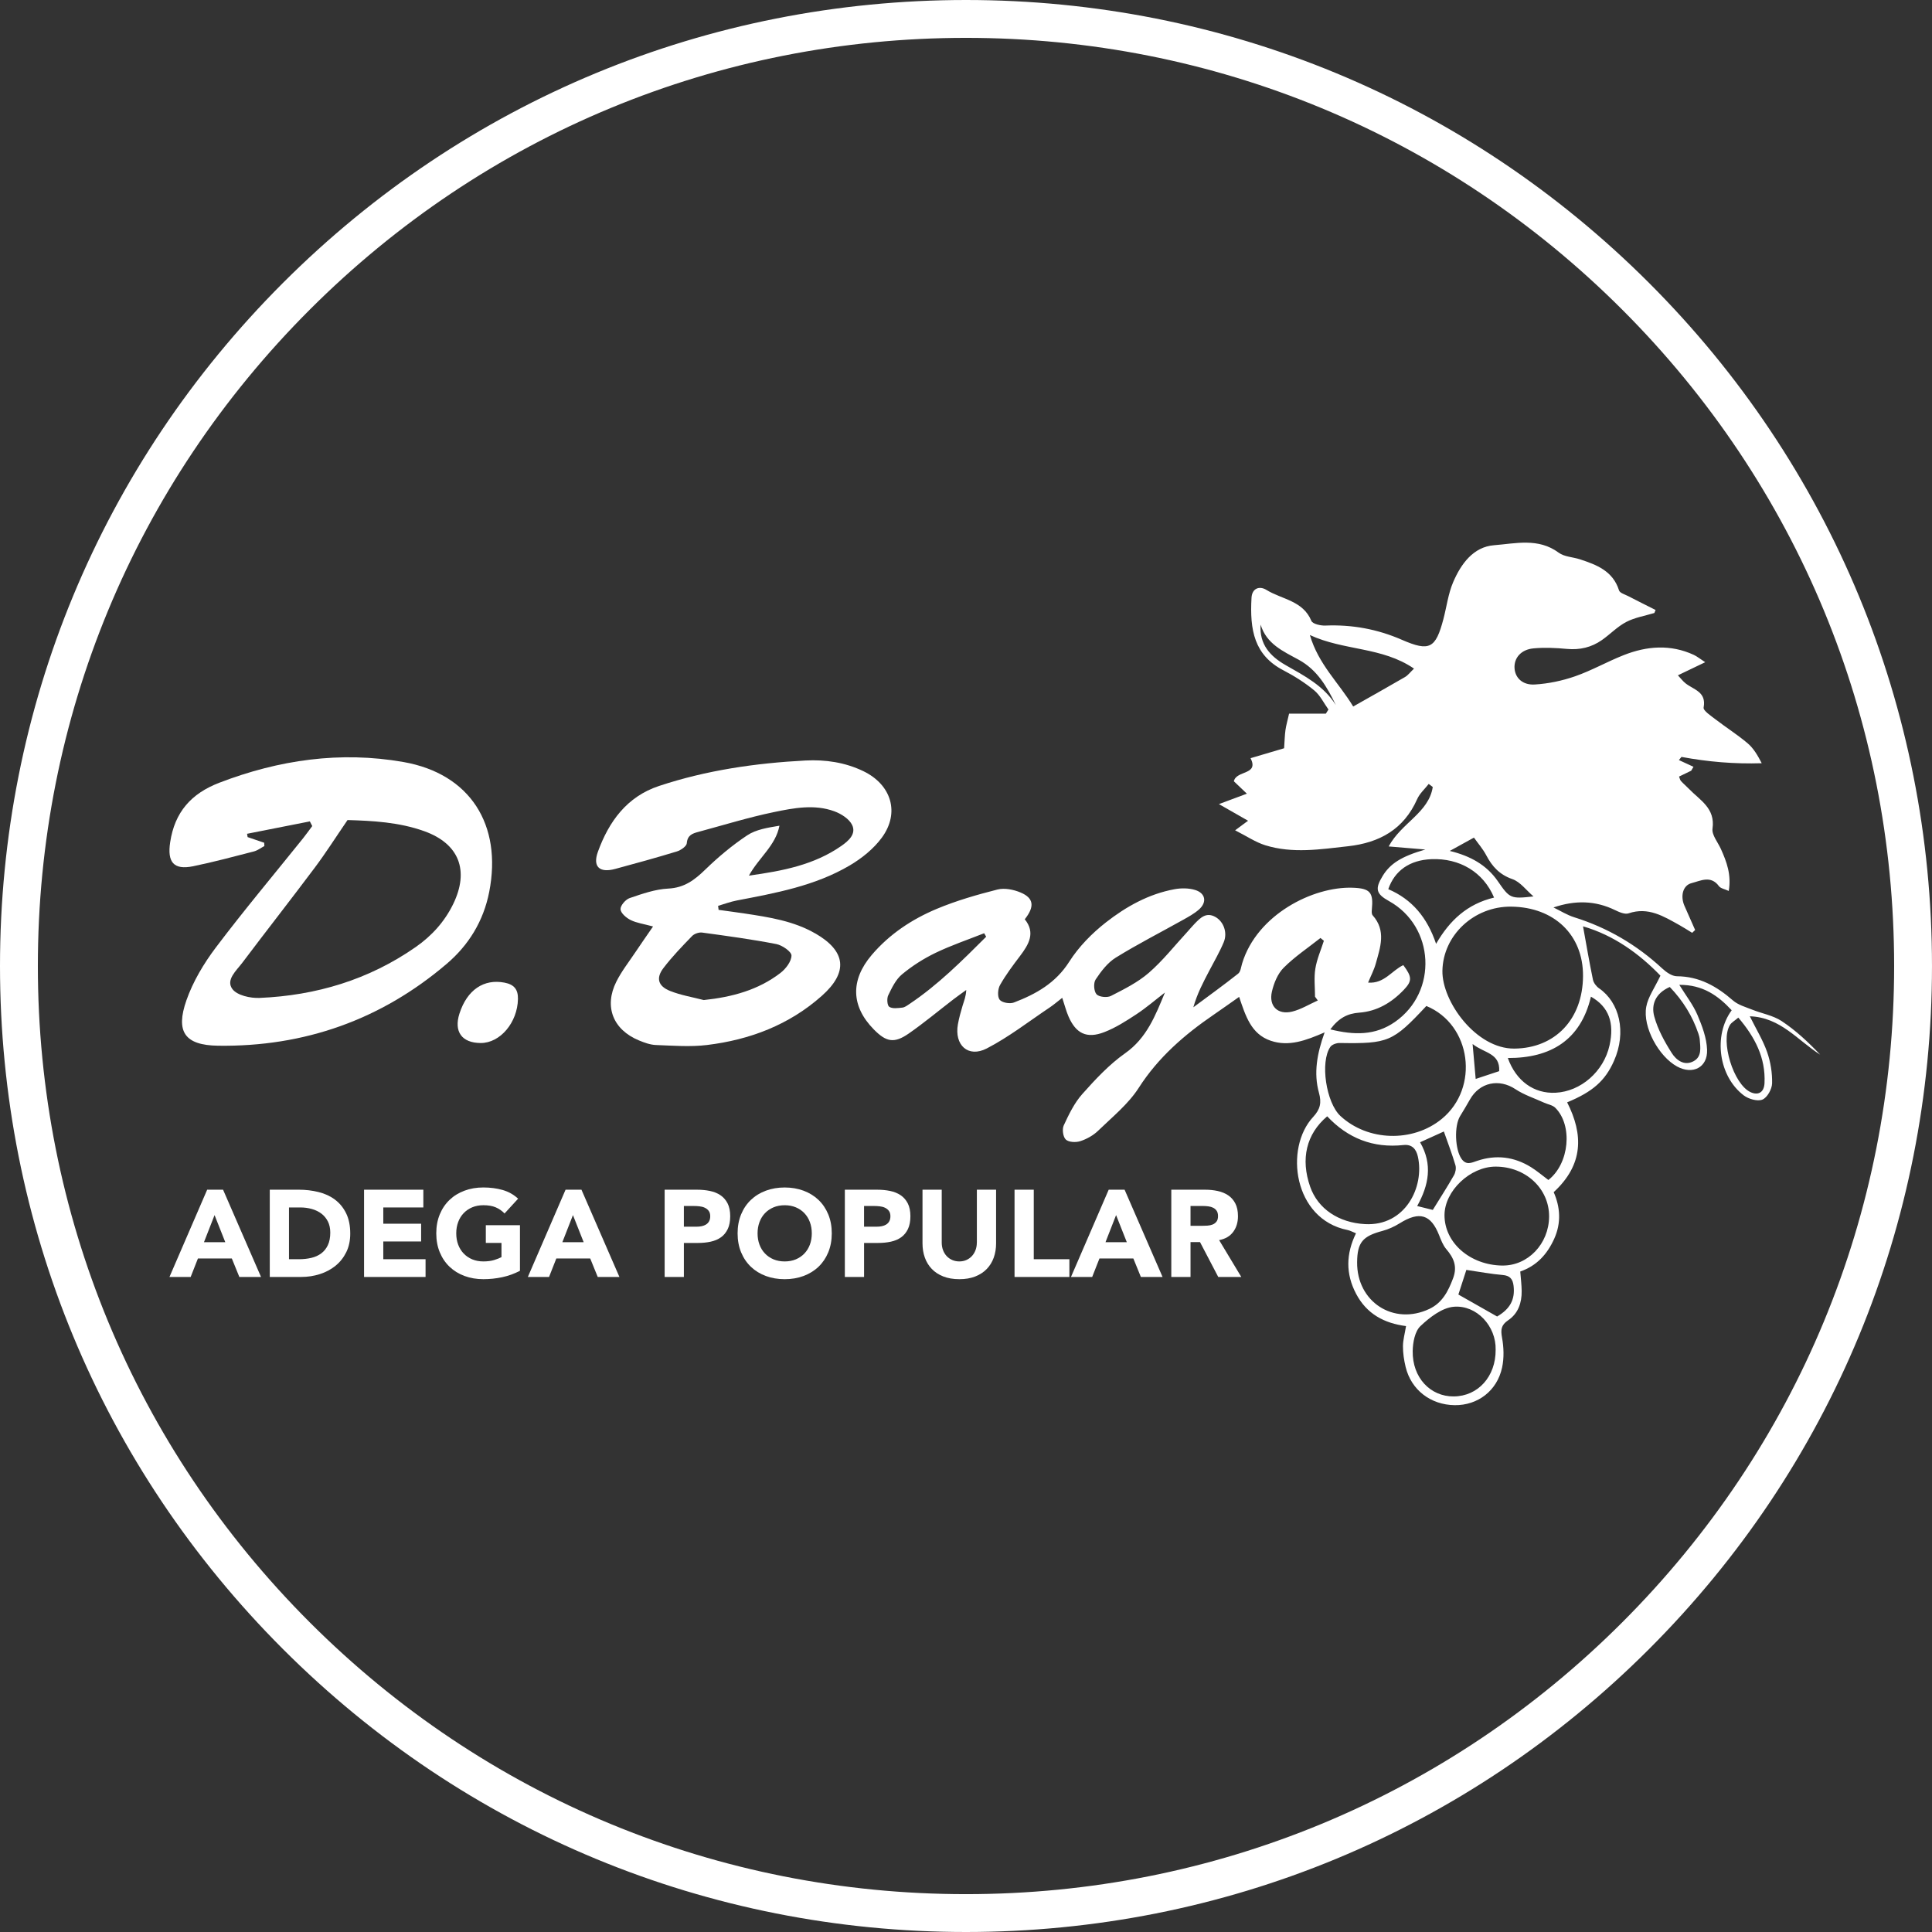
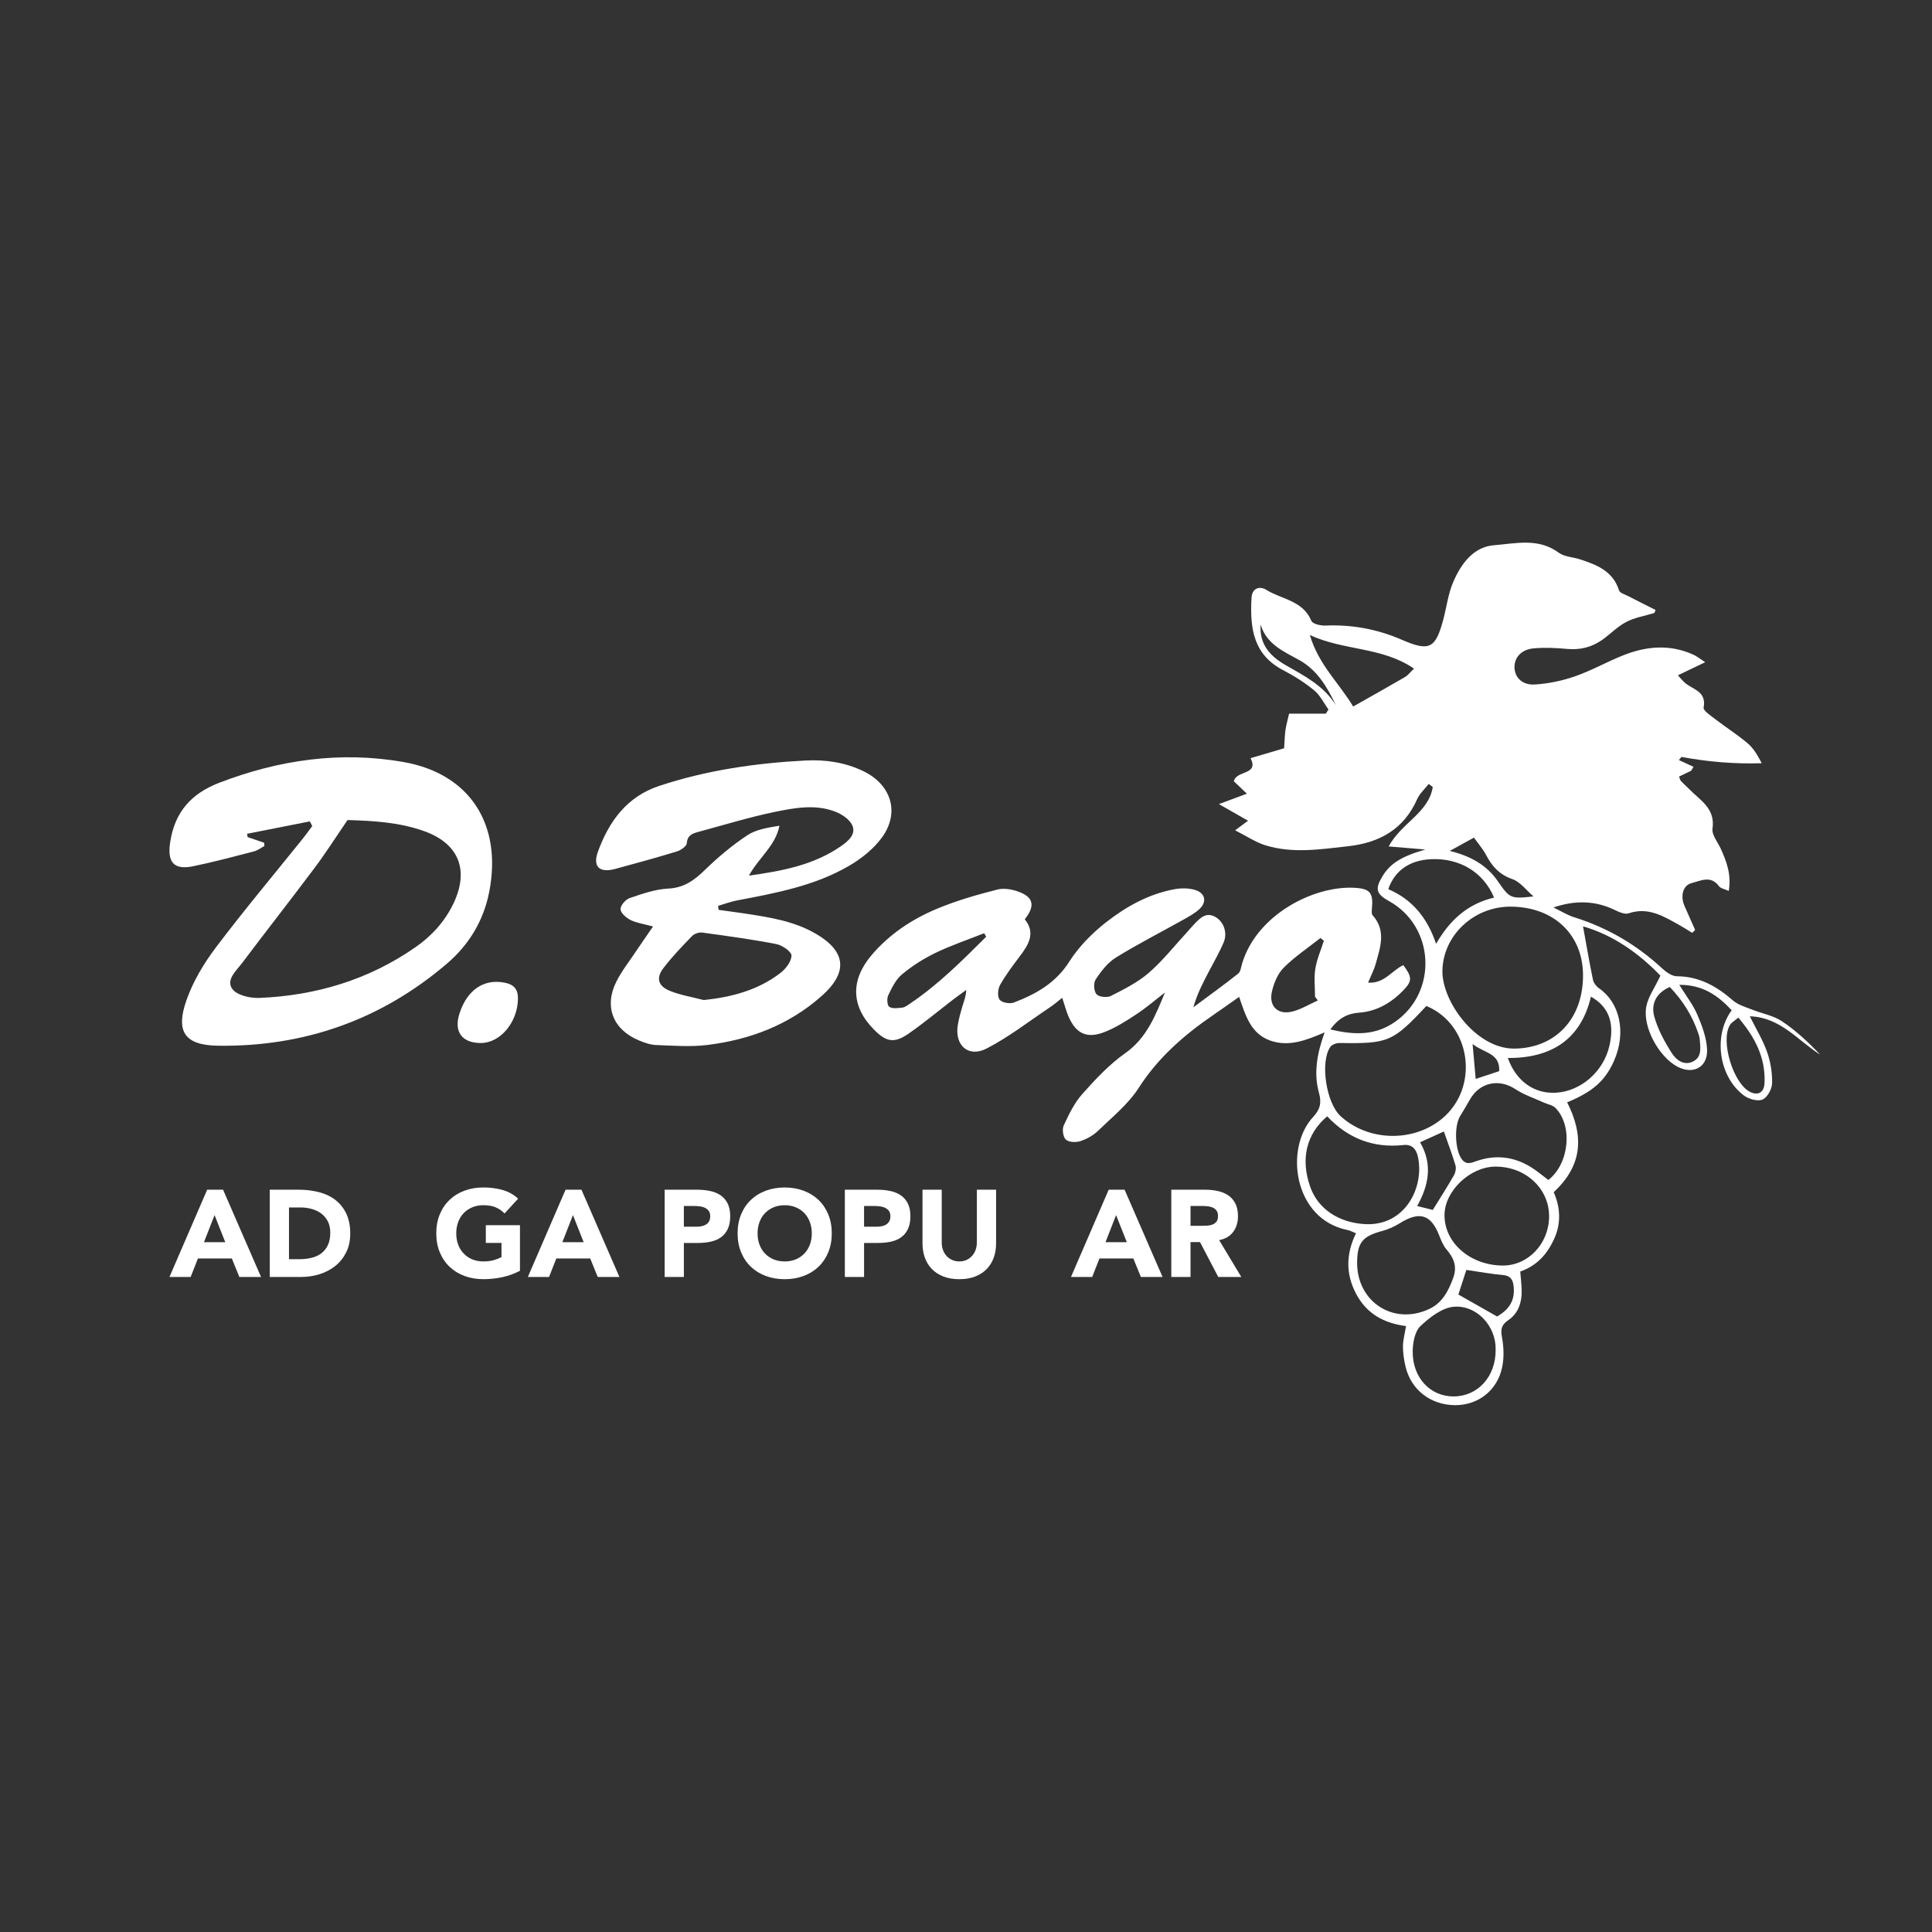
<svg xmlns="http://www.w3.org/2000/svg" id="Layer_2" data-name="Layer 2" viewBox="0 0 1691.58 1691.58">
  <rect x="0" y="0" width="1691.58" height="1691.58" fill="#333333" stroke="none" />
  <defs>
    <style>
      .cls-1 {
        fill: #fff;
      }
    </style>
  </defs>
  <g id="Layer_1-2" data-name="Layer 1">
    <g>
-       <path class="cls-1" d="M1443.85,247.73C1284.1,87.98,1071.71,0,845.79,0S407.47,87.98,247.73,247.73C87.98,407.47,0,619.87,0,845.79s87.98,438.31,247.73,598.06c159.75,159.75,372.14,247.73,598.06,247.73s438.31-87.98,598.06-247.73c159.75-159.75,247.72-372.14,247.72-598.06s-87.98-438.31-247.72-598.06Zm-23.44,1172.69c-153.49,153.49-357.56,238.02-574.62,238.02s-421.14-84.53-574.62-238.02C117.68,1266.93,33.15,1062.86,33.15,845.79S117.68,424.65,271.17,271.17C424.65,117.68,628.73,33.15,845.79,33.15s421.14,84.53,574.62,238.02c153.49,153.49,238.02,357.56,238.02,574.62s-84.53,421.14-238.02,574.63Z" />
      <path class="cls-1" d="M1532.03,889.82c26.95,.87,42.06,21.25,61.65,33.59-10.44-11-21.4-21.24-33.73-29.39-7.52-4.97-17.23-6.58-25.82-10.02-5.78-2.31-12.29-4.09-16.8-8.03-14.23-12.39-29.47-21.09-49.08-21.2-4.35-.02-9.39-3.59-12.89-6.84-22.36-20.72-47.9-35.69-77.02-44.8-6.34-1.98-12.13-5.69-18.18-8.6,19.04-6.49,36.67-6.05,53.82,2.28,3.66,1.78,8.62,3.99,11.92,2.87,17.3-5.87,30.79,2.67,44.64,10.36,3.76,2.09,7.37,4.46,11.05,6.7,.87-.82,1.73-1.65,2.6-2.47-3.12-7.05-6.24-14.1-9.35-21.16-3.68-8.36-1.56-17.92,6.28-19.9,7.62-1.92,16.77-7.1,23.89,2.64,1.49,2.04,5.07,2.57,8.61,4.22,2.41-14.31-1.86-25.56-6.85-36.68-2.68-5.97-8.14-12.39-7.36-17.9,2.56-17.96-11.11-24.88-20.65-34.81-2.27-2.36-4.81-4.46-7-6.88-.83-.92-1.04-2.41-1.63-3.88,3.73-1.8,7.17-3.46,10.61-5.12,.67-1.14,1.33-2.28,2-3.43-4.25-1.96-8.5-3.92-12.75-5.88,.74-.92,1.48-1.85,2.23-2.77,23.09,4.3,46.31,6.29,70.28,5.53-3.58-6.91-7.17-13.06-12.29-17.41-8.89-7.55-18.85-13.82-28.11-20.96-4.02-3.1-11-7.68-10.48-10.42,2.62-13.79-8.72-15.54-15.8-21.15-2.31-1.83-4.13-4.27-6.73-7.03,8.15-3.91,15-7.2,23.92-11.48-4.86-3.15-7.27-5.17-10.03-6.44-20.48-9.43-41.13-7.75-61.41,.27-14.35,5.67-27.92,13.43-42.45,18.49-11.29,3.94-23.44,6.48-35.36,7.2-10.83,.65-17.18-5.98-17.7-14.26-.56-8.9,5.64-16.34,16.53-17.36,9.7-.91,19.64-.45,29.38,.46,11.3,1.05,21.45-1.35,30.57-7.74,7.27-5.09,13.59-11.83,21.35-15.87,7.52-3.92,16.34-5.33,24.59-7.84,.36-.88,.72-1.76,1.08-2.64-8.03-4.05-16.08-8.05-24.07-12.18-2.82-1.46-7.22-2.69-7.93-4.95-5.33-16.99-19.49-22.39-34.19-27.22-6.21-2.04-13.7-2.15-18.62-5.8-17.82-13.24-37.89-8-56.6-6.55-18.17,1.41-28.99,16.41-35.81,32.31-4.35,10.15-5.71,21.57-8.56,32.38-6.77,25.66-12.08,28.69-36.36,18.11-21.52-9.38-43.64-13.41-67-12.46-4.16,.17-11.12-1.41-12.22-4.07-7.35-17.83-25.85-18.79-39.3-27.11-6.22-3.85-12.65-1.4-13.12,6.8-1.61,28.21,2.29,50.26,27.95,63.59,9.48,4.93,18.71,10.77,26.94,17.54,5.22,4.3,8.39,11.09,12.47,16.76-.76,1.2-1.52,2.41-2.28,3.61h-32.19c-1.44,6.4-2.62,10.37-3.18,14.43-.63,4.59-.72,9.26-1.18,15.88-8.44,2.49-18.15,5.36-29.36,8.68,7.56,15.03-12.54,10.4-14.63,20.23,3.34,3.18,6.69,6.38,11.4,10.86-8.3,3.09-14.51,5.41-24.48,9.12,10.24,5.85,17.53,10.01,25.5,14.56-3.12,2.32-5.76,4.27-11.32,8.39,10.2,5.16,17.89,10.43,26.4,13.08,23.91,7.45,48.22,3.56,72.45,.87,27.58-3.06,48.84-14.81,60.55-41.27,2.19-4.95,6.68-8.89,10.11-13.29,1.18,.9,2.36,1.79,3.53,2.69-3.46,22.53-27.58,31.44-38.58,52.04,11.27,.94,19.94,1.67,32.11,2.69-21.08,6.05-30.79,12.35-37.4,23.15-6.91,11.29-5.8,15.69,5.55,21.99,40.09,22.26,42.99,79.44,5.32,105.75-17.4,12.15-35.93,11.67-56.69,6.59,7.46-10.07,15.19-13.9,25.27-14.64,15.64-1.15,28.46-8.82,39.12-20.03,7.4-7.78,7.18-11.3-.49-21.59-10.01,4.65-16.71,16.44-30.83,15.3,2.54-6.16,5.2-11.16,6.68-16.48,3.99-14.37,9.38-28.96-2.7-42.45-.94-1.05-.86-3.36-.69-5.03,1.48-15.06-1.44-18.58-16.84-19.11-34.68-1.19-83.77,23.54-96.74,66.3-.94,3.09-1.31,7.21-3.47,8.92-12.83,10.14-26.11,19.71-39.24,29.47,3.43-12.12,8.72-22.01,13.92-31.95,4.33-8.29,9.09-16.42,12.68-25.03,3.51-8.41-.13-18.06-7.22-22.07-8.1-4.59-13.16,.68-18.17,5.8-2.29,2.34-4.35,4.9-6.57,7.31-11.11,12.04-21.34,25.1-33.64,35.77-9.68,8.39-21.65,14.35-33.19,20.24-3.32,1.69-10.45,.95-12.61-1.51-2.34-2.66-2.77-9.87-.75-12.91,4.77-7.17,10.47-14.69,17.62-19.12,19.08-11.82,39.15-22.02,58.75-33,4.89-2.74,9.94-5.49,14.1-9.15,7.21-6.36,5.79-14.33-3.42-17.12-5.54-1.68-12.09-1.72-17.86-.67-22.63,4.12-42.47,15.21-60.15,29.04-12.28,9.6-23.85,21.4-32.17,34.48-11.9,18.73-29.16,28.33-48.45,35.71-3.54,1.36-10.45,.14-12.47-2.47-2.09-2.7-1.61-9.38,.35-12.85,5.03-8.9,11.25-17.18,17.45-25.35,7.76-10.23,13.77-20.43,4.2-32.22,8.82-11.12,7.93-18.56-3.65-23.44-6.12-2.58-14.06-4.17-20.27-2.6-18.05,4.58-36.13,9.79-53.27,16.98-21.7,9.11-41.31,22.1-56.81,40.31-18.81,22.09-18.08,44.92,1.77,65.14,10.98,11.18,17.9,12.51,30.75,3.58,13.43-9.34,26.02-19.89,39.02-29.87,3.67-2.82,7.48-5.46,11.22-8.19-.26,5.83-1.98,9.68-3.18,13.69-1.6,5.36-3.12,10.79-4.11,16.28-3.3,18.3,8.93,29.67,25.29,21.21,19.36-10.01,36.84-23.67,55.06-35.86,3.66-2.45,7.01-5.38,10.99-8.46,2.14,6.49,3.4,11.47,5.4,16.13,6.5,15.14,15.99,19.9,31.46,13.9,9.89-3.83,19.12-9.73,28.04-15.61,8.73-5.75,16.7-12.65,25-19.05-8.36,20.26-15.95,39.85-34.79,53.14-13.99,9.87-26.08,22.85-37.55,35.74-6.96,7.82-11.77,17.82-16.24,27.45-1.55,3.34-.66,10.09,1.81,12.4,2.57,2.4,8.84,2.66,12.69,1.4,5.62-1.83,11.34-5,15.57-9.1,12.41-12.02,26.41-23.29,35.57-37.57,17.15-26.73,40.05-46.53,65.67-64.06,7.18-4.91,14.25-9.98,22.25-15.59,5.69,16.78,10.45,32.55,27.65,38.4,15.89,5.41,30.81-.23,47.2-7.32-6.71,18.66-9.71,35.72-4.98,52.81,2.41,8.71,1.22,14.47-5.04,21.21-25.45,27.37-17.26,89.59,30.11,99.03,2.16,.43,4.18,1.6,7.37,2.86-8.79,18.05-9.13,35.48,.12,53.01,9.31,17.67,24.64,25.78,43.71,28.24-1.09,6.69-2.68,12.18-2.7,17.67-.02,6.02,.91,12.16,2.32,18.03,4.83,20.18,21.93,33.31,43.03,33.54,20.1,.22,37.09-12.56,41.46-32.99,1.79-8.37,1.49-17.67-.07-26.14-1.28-6.97-.79-11.05,5.37-15.21,8.79-5.94,11.98-15.32,11.83-25.7-.08-5.5-.78-10.99-1.24-16.98,14.56-5.07,23.57-15.16,29.68-28.56,6.42-14.1,5.26-28.06-.41-40.92,26.2-24.12,26.07-50.52,11.78-78.64,22.4-9.26,33.32-18.87,41.02-36.3,11.17-25.27,4.79-51.21-13.04-63.52-2.43-1.68-4.81-4.76-5.39-7.57-3.16-15.22-5.75-30.56-8.68-46.71,27.03,7.78,49.58,24.27,67.77,43.19-5.11,10.83-10.86,18.66-12.42,27.25-3.24,17.87,11.01,43.54,26.97,52.26,13.68,7.47,26.85,.95,26.3-14.63-.37-10.31-4.33-20.86-8.46-30.55-3.76-8.83-9.91-16.64-15.87-26.3,20.51-.16,33.94,9.4,45.87,22.26-16.34,22.28-11.39,57.9,10.55,74.52,4.23,3.2,12.06,5.46,16.37,3.68,4.22-1.74,8.33-9.15,8.46-14.18,.23-9.12-1.33-18.73-4.34-27.37-3.64-10.42-9.56-20.04-15.21-31.45Zm-406.46-307.52c-13.47-7.69-23.07-18.14-21.82-35.41,5.09,16.98,19.83,23.37,33.4,30.79,16.26,8.89,24.77,23.81,32.48,39.69-10.61-16.97-27.58-25.65-44.06-35.06Zm104.69,10.43c-14.77,8.59-29.69,16.93-45.46,25.86-12.7-20.96-30.39-36.83-37.93-62.58,30.01,13.9,63.18,10.19,91.18,29.4-3.42,3.27-5.28,5.85-7.8,7.32Zm-434,286.34c-1.93,1.29-4.04,2.92-6.2,3.15-3.85,.42-8.61,1.14-11.44-.68-1.83-1.18-2.27-7.3-.94-10.05,3.18-6.59,6.64-13.86,12.06-18.37,8.88-7.39,18.93-13.79,29.35-18.82,13.77-6.64,28.37-11.55,42.61-17.2,.59,1.02,1.17,2.04,1.76,3.06-21.13,21.05-42.18,42.19-67.2,58.91Zm355.13-6.39c.81,1.1,1.62,2.2,2.43,3.29-7.5,3.35-14.72,7.87-22.57,9.77-12.49,3.02-20.51-4.84-17.62-17.48,1.71-7.47,5.07-15.72,10.33-20.97,9.7-9.7,21.35-17.46,32.19-26.03,1,.81,1.99,1.63,2.99,2.44-2.59,8.12-6.14,16.09-7.48,24.42-1.29,8-.28,16.36-.28,24.56Zm234.64-18.19c-.18,38.14-24.61,63.27-60.08,63.62-33.51,.33-63.51-41.25-63.03-68.17,.56-31.11,27.72-56.49,60.22-56.12,37.76,.43,63.06,24.84,62.89,60.67Zm-73.4,83.36c-6.41,2.12-13.17,4.37-20.58,6.82-.89-10.01-1.68-19.03-2.7-30.57,10.28,8.17,24.12,7.79,23.28,23.75Zm-22.1-204.47c3.53,4.99,7.82,9.88,10.77,15.47,5.19,9.86,11.65,16.97,22.89,20.88,6.89,2.39,12.07,9.68,18.47,15.15-20.03,2.26-20.82,1.76-31.2-13.3-9.88-14.34-24.23-22.22-42.1-26.54,7.74-4.27,14.06-7.75,21.17-11.67Zm-75.01,45.14c5.66-16.42,18.9-25.46,37.63-26.26,24.71-1.05,45.63,11.23,54.99,33.62-23.34,5.59-38.81,19.8-50.76,40.51-7.7-22.99-21.07-39-41.87-47.87Zm-50.72,138.08c1.43-2.07,5.39-3.44,8.15-3.39,42.56,.68,46.5-.91,75.91-32.41,39.5,16.29,46.68,71.63,13.51,98.86-25.36,20.82-64.83,19.67-88.78-2.58-12.48-11.6-17.93-47.27-8.8-60.48Zm78.58,83.52c8.85-4.01,15.12-6.85,20.81-9.43,3.63,10.37,7.25,19.83,10.13,29.52,.78,2.61,.11,6.34-1.28,8.77-5.68,9.96-11.9,19.61-18.54,30.38-2.81-.7-7.21-1.8-13.68-3.4,10.16-18.24,13.73-36.47,2.55-55.83Zm-96.23,38.98c-8.53-24.31-3.45-46.22,14.9-61.7,17.98,19.2,40.23,28.03,66.74,25.15,7.63-.83,11.23,3.65,12.68,10.26,5.85,26.63-11.16,60.96-46.39,58.98-23.02-1.29-41.15-13.36-47.93-32.68Zm41.09,66.03c.17-17.34,4.84-22.78,22.15-27.38,5.33-1.41,10.59-3.86,15.29-6.78,17.11-10.65,27.1-7.71,34.27,10.34,1.72,4.32,3.44,8.96,6.38,12.41,6.52,7.64,9.84,15.08,5.95,25.45-4.26,11.35-9.41,21.5-20.84,26.89-31.3,14.75-63.54-6.18-63.2-40.93Zm84.61,117.53c-20.55,.16-36.31-16.49-35.95-39.73,.12-7.49,1.89-17.23,6.77-21.85,8.11-7.68,19.03-16.13,29.35-16.95,19.88-1.59,37.05,16.97,36.51,37.72,.16,23.33-15.4,40.65-36.68,40.81Zm37.96-69.98c-10.98-6.23-21.77-12.35-33.91-19.24,2-6.17,4.48-13.85,6.98-21.56,11.64,1.69,21.67,3.6,31.78,4.45,6.48,.55,8.88,3.6,9.57,9.53,1.4,11.89-3,20.16-14.43,26.82Zm4.51-44.61c-28.22-.39-50.62-19.95-50.57-44.16,.05-21.13,22.42-42.41,44.65-42.46,26.4-.06,47.1,19.24,46.93,43.77-.16,23.89-18.6,43.15-41.01,42.84Zm40.38-74.91c-5.55-4.13-10.16-8.12-15.29-11.28-14.78-9.13-30.56-11.06-47.11-5.47-4.88,1.65-9.55,4.1-13.66-1.79-5.7-8.16-6.54-28.8-1.21-37.43,2.94-4.76,5.81-9.58,8.56-14.46,8.51-15.14,25.58-18.56,39.82-9.11,7.63,5.06,16.68,7.98,25.11,11.83,3.3,1.51,7.44,2.1,9.83,4.48,15.42,15.37,12.42,48.78-6.05,63.22Zm37.27-160.52c15.71,8.94,20.68,22.89,16.25,42.73-5.08,22.77-25.07,40.28-47.24,41.39-18.78,.94-34.5-10.1-41.79-30.4,37.49,.13,63.77-15.62,72.78-53.72Zm94.04,32.25c.59,1.75,1.1,3.59,1.24,5.41,.51,6.95,1.97,14.83-5.4,18.84-8.22,4.47-15.25-1.07-19.08-7.07-6.36-9.98-12.29-20.82-15.38-32.12-2.79-10.2,.91-20.22,13.6-25.79,11.78,12.29,19.88,25.6,25.02,40.74Zm57.93,43.44c-.39,8.2-5.55,11.01-12.26,7.9-14.92-6.92-26.65-44.89-17.98-58.84,1.34-2.16,3.95-3.53,7.3-6.41,14.53,17.06,24,35.09,22.94,57.35Z" />
      <path class="cls-1" d="M714.01,817.4c-19.05-11.04-40.43-14.3-61.76-17.54-7.68-1.16-15.38-2.15-23.07-3.22-.15-1.17-.3-2.35-.44-3.52,5.45-1.59,10.8-3.63,16.35-4.69,34.09-6.53,68.4-12.75,98.77-30.61,10.61-6.24,21.05-14.6,28.25-24.43,16.02-21.86,8.23-46.39-16.13-58.16-16.11-7.79-33.43-10.26-50.64-9.37-43.6,2.27-86.74,8.49-128.36,22.31-28.06,9.31-43.85,31.05-53.47,57.58-4.76,13.12,1.4,18.76,15.11,15.05,18.06-4.88,36.11-9.83,53.99-15.3,3.46-1.06,8.5-4.51,8.71-7.19,.55-6.97,4.86-8.52,9.91-9.88,22.14-5.97,44.11-12.78,66.52-17.42,17.3-3.58,35.34-7.04,52.75-.68,6.02,2.2,13.09,6.69,15.62,12.05,3.71,7.89-3.24,13.93-9.52,18.3-23.73,16.52-50.99,21.84-80.89,25.97,8.94-16.06,23.35-26.2,26.74-43.69-10.26,1.72-20.44,3.25-28.21,8.41-13.13,8.72-25.43,19.03-36.76,30.03-9.38,9.11-18.36,15.92-32.4,16.6-11.41,.56-22.83,4.58-33.81,8.33-3.58,1.22-8.18,6.61-7.97,9.8,.23,3.4,5.07,7.53,8.86,9.41,5.24,2.6,11.37,3.39,19.62,5.63-5.91,8.6-10.72,15.44-15.36,22.39-5.72,8.55-12.18,16.76-16.76,25.89-10.98,21.88-2.92,42.15,19.86,51.53,4.71,1.94,9.82,3.81,14.81,3.99,14.9,.55,30.01,1.77,44.71-.01,37.47-4.55,71.88-17.61,100.47-43.01,23.33-20.72,21.25-39.09-5.48-54.58Zm-30.73,34.51c-19.54,15.01-42.42,21.09-67.1,23.7-9.87-2.58-20.11-4.23-29.51-7.99-10.45-4.17-12.49-11.2-5.87-19.92,7.6-10.01,16.43-19.12,25.19-28.17,1.96-2.02,6.01-3.39,8.81-3.01,21.71,2.95,43.44,5.9,64.93,10.07,5.17,1,13.29,6.62,13.26,10.05-.05,5.2-5.02,11.68-9.7,15.27Z" />
      <path class="cls-1" d="M169.1,758.45c17.87-3.67,35.52-8.41,53.19-12.97,3.25-.84,6.14-3.1,9.19-4.71-.06-.97-.12-1.93-.17-2.9-4.83-1.65-9.67-3.29-14.5-4.94-.16-.97-.33-1.93-.49-2.9,18.32-3.62,36.65-7.23,54.97-10.85,.7,1.36,1.4,2.73,2.1,4.09-2.73,3.63-5.35,7.35-8.19,10.89-25.5,31.76-51.71,62.97-76.24,95.46-10.55,13.98-19.98,29.76-25.73,46.18-9.65,27.59-1.51,39.38,27.74,39.79,75.41,1.05,142.75-22.7,200.23-71.77,19.11-16.31,32.13-37.3,37.14-62.93,11.46-58.68-16.61-103.42-75.11-113.7-55.12-9.68-109.02-1.94-161.3,18.18-24.5,9.43-38.96,25.65-42.94,52.06-2.61,17.31,2.89,24.55,20.12,21.02Zm135.19-40.45c21.71,.64,45.05,1.79,67.28,9.79,30.46,10.96,39.49,34.43,25.21,63.78-7.54,15.49-18.85,27.9-32.84,37.65-41.03,28.6-87.14,42.41-136.7,44.52-8.06,.34-19.6-2.21-23.75-7.75-6.01-8.03,3.47-16.15,8.64-23.01,21.09-27.99,42.72-55.57,63.72-83.62,9.46-12.63,17.93-26.01,28.44-41.36Z" />
      <path class="cls-1" d="M402.3,887.39c-5.08,15.85,2,25.73,18.53,25.83,17.12,.1,32.27-18.01,32.67-38.51,.16-8.47-3.42-12.72-11.7-14.34-18.14-3.55-32.85,6.3-39.49,27.02Z" />
      <path class="cls-1" d="M181.39,1041.66l-33.02,76.4h18.56l6.37-16.19h29.68l6.58,16.19h18.99l-33.24-76.4h-13.92Zm-2.81,45.97l9.28-23.74,9.39,23.74h-18.67Z" />
      <path class="cls-1" d="M293.29,1050.34c-4.1-3.06-8.9-5.27-14.41-6.64-5.5-1.37-11.31-2.05-17.43-2.05h-25.25v76.4h27.52c5.68,0,11.11-.83,16.29-2.48,5.18-1.65,9.75-4.08,13.7-7.28,3.96-3.2,7.1-7.16,9.44-11.87,2.34-4.71,3.51-10.16,3.51-16.35,0-6.98-1.21-12.91-3.62-17.8-2.41-4.89-5.67-8.87-9.77-11.92Zm-6.21,39.82c-1.4,2.99-3.33,5.4-5.77,7.23-2.45,1.83-5.34,3.15-8.69,3.94-3.35,.79-6.96,1.19-10.85,1.19h-8.74v-45.32h9.93c3.52,0,6.89,.45,10.09,1.35,3.2,.9,5.99,2.25,8.36,4.05,2.37,1.8,4.26,4.08,5.67,6.85,1.4,2.77,2.1,6.03,2.1,9.77,0,4.32-.7,7.97-2.1,10.95Z" />
-       <polygon class="cls-1" points="335.59 1086.98 368.72 1086.98 368.72 1071.44 335.59 1071.44 335.59 1057.2 370.66 1057.2 370.66 1041.66 318.76 1041.66 318.76 1118.06 372.6 1118.06 372.6 1102.52 335.59 1102.52 335.59 1086.98" />
      <path class="cls-1" d="M425.37,1088.27h13.71v12.41c-1.58,.86-3.71,1.71-6.37,2.53-2.66,.83-5.83,1.24-9.5,1.24s-6.85-.61-9.77-1.83c-2.91-1.22-5.41-2.93-7.5-5.13-2.09-2.19-3.69-4.78-4.8-7.77-1.12-2.98-1.67-6.27-1.67-9.87s.56-6.8,1.67-9.82,2.71-5.63,4.8-7.82c2.09-2.19,4.59-3.9,7.5-5.13,2.91-1.22,6.17-1.84,9.77-1.84,4.32,0,7.91,.61,10.79,1.84,2.88,1.22,5.47,3.02,7.77,5.39l11.87-12.95c-3.88-3.6-8.4-6.13-13.54-7.61-5.14-1.47-10.77-2.21-16.89-2.21s-11.48,.94-16.51,2.81c-5.04,1.87-9.39,4.55-13.06,8.04-3.67,3.49-6.53,7.72-8.58,12.68-2.05,4.96-3.08,10.5-3.08,16.62s1.02,11.65,3.08,16.62c2.05,4.96,4.91,9.19,8.58,12.68,3.67,3.49,8.02,6.17,13.06,8.04,5.03,1.87,10.54,2.81,16.51,2.81,5.61,0,11.11-.58,16.51-1.73,5.4-1.15,10.58-3.02,15.54-5.61v-39.93h-29.89v15.54Z" />
      <path class="cls-1" d="M495.18,1041.66l-33.02,76.4h18.56l6.37-16.19h29.68l6.58,16.19h18.99l-33.24-76.4h-13.92Zm-2.81,45.97l9.28-23.74,9.39,23.74h-18.67Z" />
      <path class="cls-1" d="M630.77,1046.46c-2.63-1.76-5.7-3-9.23-3.72-3.53-.72-7.27-1.08-11.22-1.08h-28.38v76.4h16.83v-29.78h12.3c4.03,0,7.77-.38,11.22-1.13,3.45-.76,6.44-2.03,8.96-3.83,2.52-1.8,4.49-4.21,5.93-7.23,1.44-3.02,2.16-6.76,2.16-11.22s-.77-8.29-2.32-11.28c-1.55-2.99-3.63-5.36-6.26-7.12Zm-9.93,22.88c-.68,1.19-1.58,2.12-2.7,2.81-1.12,.68-2.37,1.17-3.78,1.46-1.4,.29-2.86,.43-4.37,.43h-11.22v-18.13h8.63c1.58,0,3.24,.09,4.96,.27,1.73,.18,3.29,.59,4.69,1.24,1.4,.65,2.55,1.56,3.45,2.75,.9,1.19,1.35,2.75,1.35,4.69,0,1.8-.34,3.29-1.03,4.48Z" />
      <path class="cls-1" d="M716.61,1050.56c-3.67-3.49-8.02-6.17-13.06-8.04-5.04-1.87-10.54-2.81-16.51-2.81s-11.48,.94-16.51,2.81c-5.04,1.87-9.39,4.55-13.06,8.04-3.67,3.49-6.53,7.72-8.58,12.68-2.05,4.96-3.08,10.5-3.08,16.62s1.02,11.65,3.08,16.62c2.05,4.96,4.91,9.19,8.58,12.68,3.67,3.49,8.02,6.17,13.06,8.04,5.03,1.87,10.54,2.81,16.51,2.81s11.47-.94,16.51-2.81c5.03-1.87,9.39-4.55,13.06-8.04,3.67-3.49,6.53-7.71,8.58-12.68,2.05-4.96,3.08-10.5,3.08-16.62s-1.02-11.65-3.08-16.62c-2.05-4.96-4.91-9.19-8.58-12.68Zm-7.5,39.17c-1.12,2.99-2.72,5.58-4.8,7.77-2.09,2.2-4.59,3.9-7.5,5.13-2.91,1.22-6.17,1.83-9.77,1.83s-6.85-.61-9.77-1.83c-2.91-1.22-5.41-2.93-7.5-5.13-2.09-2.19-3.69-4.78-4.8-7.77-1.12-2.98-1.67-6.27-1.67-9.87s.56-6.8,1.67-9.82c1.12-3.02,2.71-5.63,4.8-7.82,2.09-2.19,4.59-3.9,7.5-5.13,2.91-1.22,6.17-1.84,9.77-1.84s6.85,.61,9.77,1.84c2.91,1.22,5.41,2.93,7.5,5.13,2.09,2.2,3.69,4.8,4.8,7.82s1.67,6.3,1.67,9.82-.56,6.89-1.67,9.87Z" />
      <path class="cls-1" d="M788.53,1046.46c-2.63-1.76-5.7-3-9.22-3.72-3.53-.72-7.27-1.08-11.22-1.08h-28.38v76.4h16.83v-29.78h12.3c4.03,0,7.77-.38,11.22-1.13,3.45-.76,6.44-2.03,8.96-3.83,2.52-1.8,4.49-4.21,5.93-7.23,1.44-3.02,2.16-6.76,2.16-11.22s-.77-8.29-2.32-11.28c-1.55-2.99-3.63-5.36-6.26-7.12Zm-9.93,22.88c-.68,1.19-1.58,2.12-2.7,2.81-1.12,.68-2.37,1.17-3.78,1.46-1.4,.29-2.86,.43-4.37,.43h-11.22v-18.13h8.63c1.58,0,3.24,.09,4.96,.27,1.73,.18,3.29,.59,4.69,1.24,1.4,.65,2.55,1.56,3.45,2.75,.9,1.19,1.35,2.75,1.35,4.69,0,1.8-.34,3.29-1.03,4.48Z" />
      <path class="cls-1" d="M855.27,1087.95c0,2.37-.38,4.57-1.13,6.58-.76,2.02-1.82,3.76-3.18,5.23-1.37,1.48-2.99,2.63-4.85,3.45-1.87,.83-3.92,1.24-6.15,1.24s-4.3-.41-6.2-1.24c-1.91-.83-3.54-1.98-4.91-3.45-1.37-1.47-2.43-3.22-3.18-5.23-.76-2.01-1.13-4.21-1.13-6.58v-46.29h-16.83v46.94c0,4.53,.68,8.71,2.05,12.52,1.37,3.81,3.4,7.12,6.1,9.93,2.7,2.81,6.06,5,10.09,6.58,4.03,1.58,8.7,2.37,14.03,2.37s9.89-.79,13.92-2.37c4.03-1.58,7.39-3.78,10.09-6.58,2.7-2.81,4.73-6.11,6.1-9.93,1.37-3.81,2.05-7.99,2.05-12.52v-46.94h-16.83v46.29Z" />
-       <polygon class="cls-1" points="905.12 1041.66 888.29 1041.66 888.29 1118.06 936.31 1118.06 936.31 1102.52 905.12 1102.52 905.12 1041.66" />
      <path class="cls-1" d="M970.73,1041.66l-33.02,76.4h18.56l6.37-16.19h29.68l6.58,16.19h18.99l-33.24-76.4h-13.92Zm-2.81,45.97l9.28-23.74,9.39,23.74h-18.67Z" />
      <path class="cls-1" d="M1079.71,1078.62c2.81-3.78,4.21-8.36,4.21-13.76,0-4.46-.77-8.18-2.32-11.17-1.55-2.98-3.63-5.36-6.26-7.12-2.63-1.76-5.68-3.02-9.17-3.78-3.49-.76-7.18-1.13-11.06-1.13h-29.57v76.4h16.83v-30.54h8.31l15.97,30.54h20.18l-19.42-32.27c5.39-1.01,9.5-3.4,12.3-7.18Zm-14.62-9.01c-.9,1.15-2.03,2-3.4,2.54-1.37,.54-2.9,.86-4.59,.97-1.69,.11-3.29,.16-4.8,.16h-9.93v-17.37h11.01c1.51,0,3.06,.11,4.64,.32,1.58,.22,2.98,.63,4.21,1.24,1.22,.61,2.23,1.49,3.02,2.64,.79,1.15,1.19,2.7,1.19,4.64,0,2.09-.45,3.71-1.35,4.86Z" />
    </g>
  </g>
</svg>